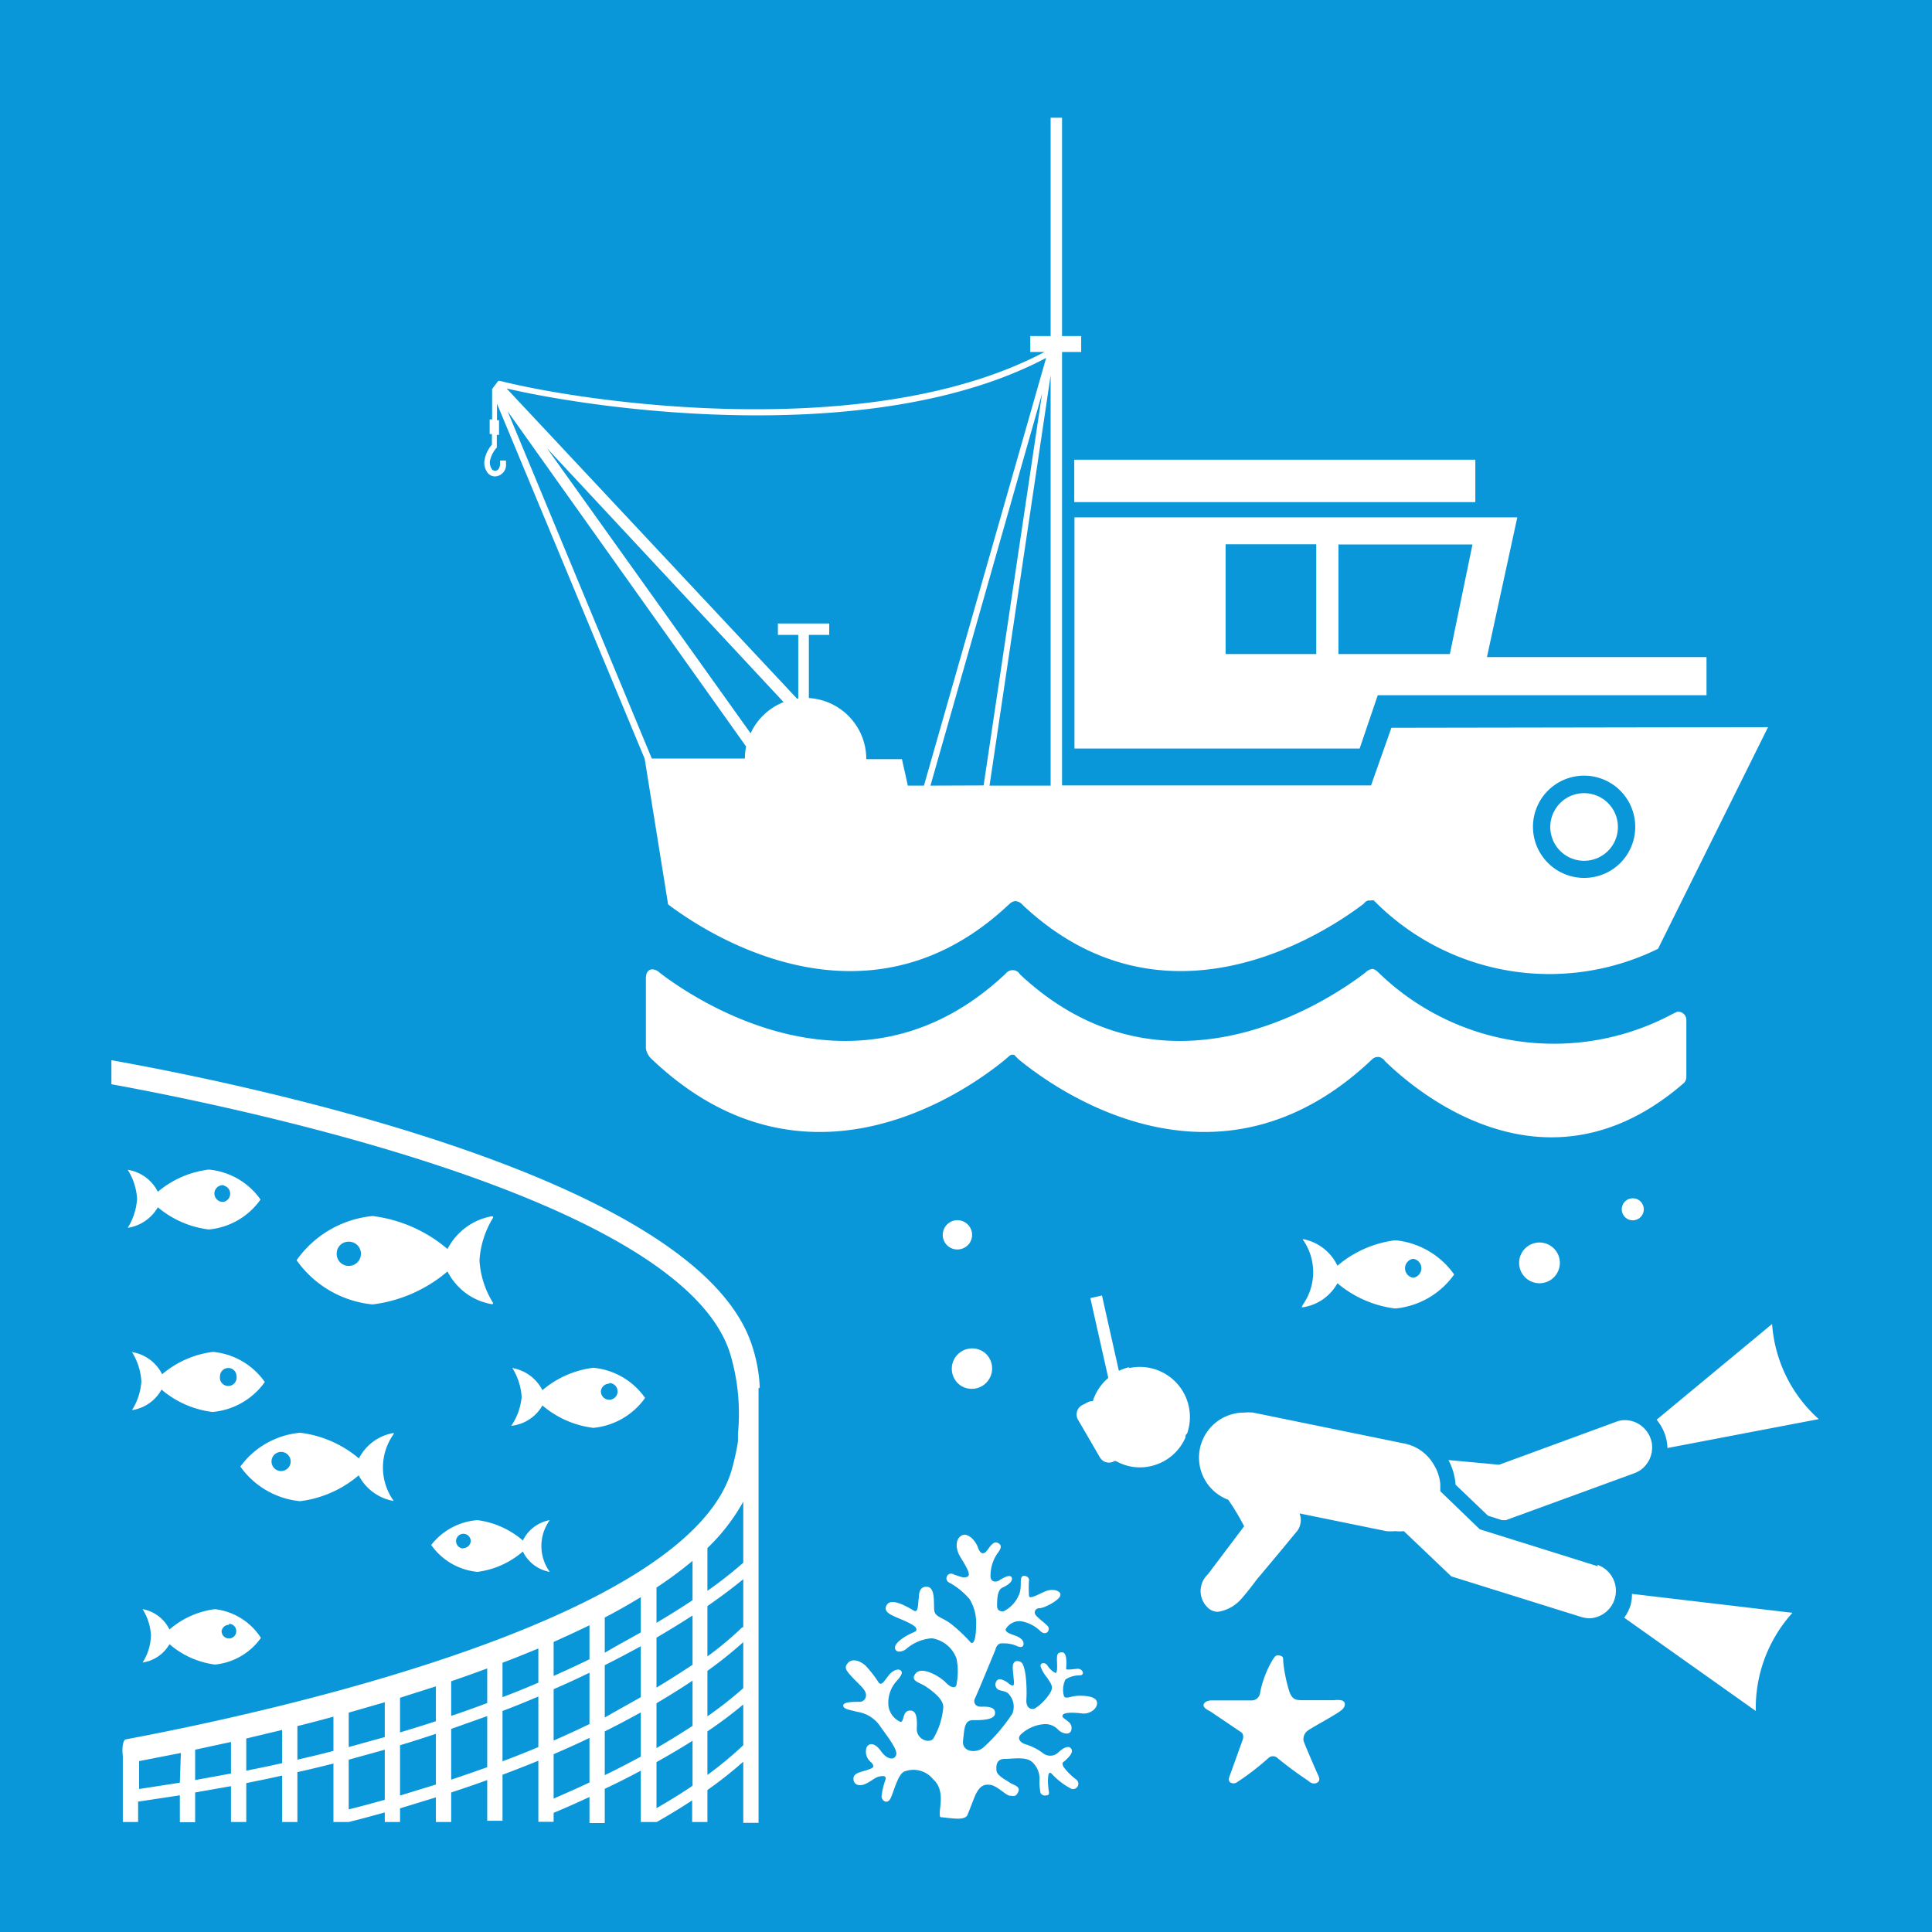
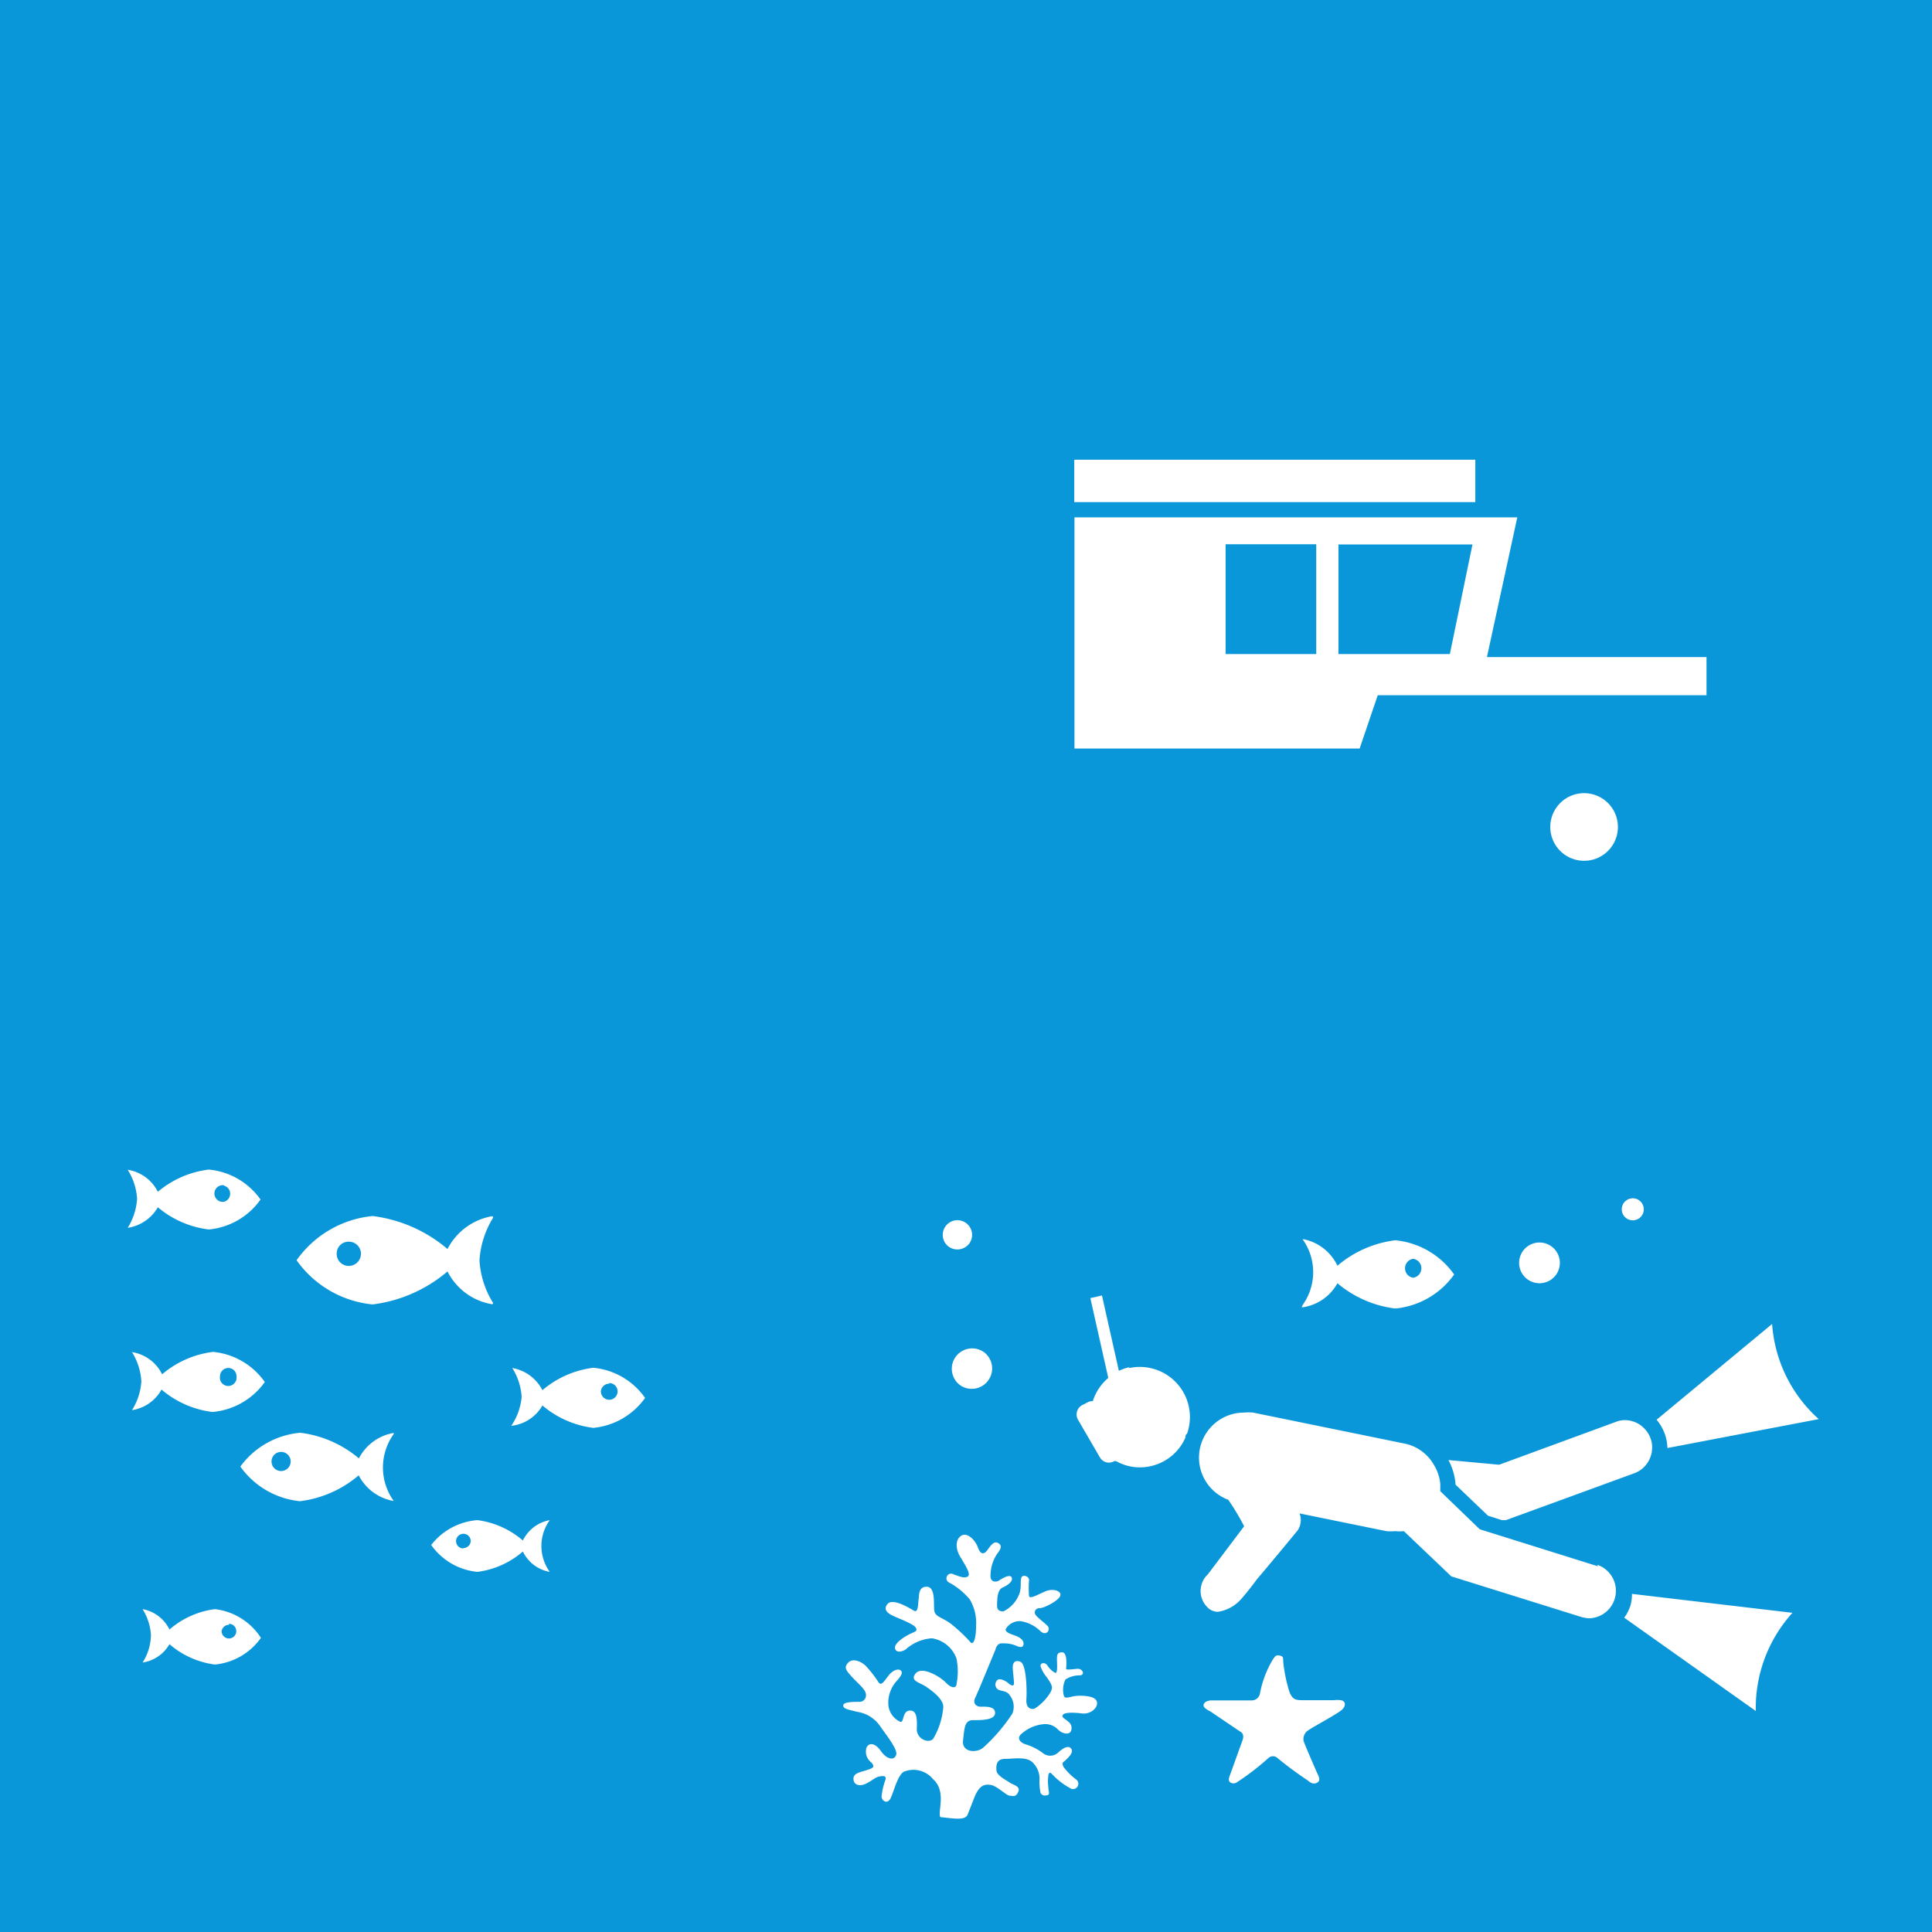
<svg xmlns="http://www.w3.org/2000/svg" id="TARGETS" viewBox="0 0 94.85 94.85" width="94.85" height="94.85">
  <defs>
    <style>.cls-1{fill:#0a97d9}.cls-2{fill:#fff}</style>
  </defs>
  <title>Goal_14_RGB_NG</title>
  <path class="cls-1" d="M0 0h94.85v94.85H0z" />
  <path class="cls-2" d="M77.77 38.94a1.66 1.66 0 1 0 1.66 1.66 1.66 1.66 0 0 0-1.66-1.66zM52.75 25.4v11.35h14l.89-2.62h16.14v-1.87H73l1.49-6.86zm11.87 6.71h-4.45v-5.39h4.45zm6.56 0h-5.47v-5.38h6.58zM52.74 22.57h19.69v2.08H52.74z" />
-   <path class="cls-2" d="M68.31 35.73l-1 2.83H52.14V17.28h.94v-.78h-.94V5.78h-.56V16.5h-1v.78h.7c-8.52 4.51-22.47 2.5-26.73 1.42h-.09l-.3.4v1.49h-.12v.72h.11v.52a1.57 1.57 0 0 0-.37.81.82.82 0 0 0 .19.61.48.48 0 0 0 .35.14.57.57 0 0 0 .52-.64v-.14h-.29v.14c0 .21-.09.36-.24.36a.2.2 0 0 1-.15-.06.6.6 0 0 1-.11-.4 1.4 1.4 0 0 1 .34-.68v-.62h.11v-.72h-.1v-.81l7.25 17.43 1.15 7.15c1.82 1.38 9.67 6.59 16.67.06l.11-.1a.45.45 0 0 1 .27-.12.48.48 0 0 1 .29.12l.1.1c7.06 6.59 15 1.22 16.72-.1a.39.39 0 0 1 .2-.15h.12a.35.35 0 0 1 .17 0l.16.16a12.09 12.09 0 0 0 13.79 2.21l5.4-10.88zm-31.74 1.51H32l-7.08-17.05 11.71 16.46a2.88 2.88 0 0 0-.06.59zm.28-1.24l-10-14 11.62 12.47A3 3 0 0 0 36.85 36zm7.72 2.57l-.29-1.3h-1.75a3 3 0 0 0-2.82-3v-3.1h1v-.56h-2.52v.56h1v3.13h-.06L24.87 19.07C29.53 20.16 43 22 51.36 17.57l-6 21zm1.11 0l5.48-19.25-2.87 19.24zm5.9 0h-3l3-20.14zm26.19 4.53a2.51 2.51 0 1 1 2.51-2.5 2.5 2.5 0 0 1-2.51 2.5z" />
  <g>
    <path class="cls-2" d="M8.32 80.72a4.25 4.25 0 0 0 2.23 1 3.14 3.14 0 0 0 2.26-1.31A3.11 3.11 0 0 0 10.55 79a4.23 4.23 0 0 0-2.23 1A1.83 1.83 0 0 0 7 79a2.69 2.69 0 0 1 .41 1.27A2.57 2.57 0 0 1 7 81.62a1.83 1.83 0 0 0 1.32-.9zm2.92-1a.36.36 0 0 1 .36.36.36.36 0 1 1-.72 0 .36.36 0 0 1 .36-.31zM25.09 70a2 2 0 0 0 1.54-1 4.74 4.74 0 0 0 2.5 1.1 3.53 3.53 0 0 0 2.54-1.47 3.5 3.5 0 0 0-2.54-1.48 4.74 4.74 0 0 0-2.5 1.1 2.07 2.07 0 0 0-1.48-1.09 3 3 0 0 1 .46 1.42A3 3 0 0 1 25.1 70zm4.82-2.1a.41.41 0 1 1-.41.41.41.41 0 0 1 .41-.38zM7.93 68.22a4.74 4.74 0 0 0 2.5 1.1A3.53 3.53 0 0 0 13 67.85a3.5 3.5 0 0 0-2.54-1.48 4.74 4.74 0 0 0-2.5 1.1 2 2 0 0 0-1.48-1.09 3.06 3.06 0 0 1 .46 1.43 3 3 0 0 1-.46 1.42 2 2 0 0 0 1.45-1.01zm3.28-1.06a.4.4 0 0 1 .4.41.41.41 0 1 1-.81 0 .41.41 0 0 1 .41-.41zM7.75 59.27a4.76 4.76 0 0 0 2.5 1.09 3.5 3.5 0 0 0 2.54-1.47 3.5 3.5 0 0 0-2.54-1.47 4.76 4.76 0 0 0-2.5 1.09 2 2 0 0 0-1.48-1.08 3 3 0 0 1 .46 1.42 3.06 3.06 0 0 1-.46 1.43 2.07 2.07 0 0 0 1.48-1.01zM11 58.21a.41.41 0 0 1 0 .79.41.41 0 1 1 0-.81zM21.17 75.85a3.14 3.14 0 0 0 2.27 1.32 4.23 4.23 0 0 0 2.23-1 1.81 1.81 0 0 0 1.32 1 2.17 2.17 0 0 1 0-2.54 1.83 1.83 0 0 0-1.32 1 4.25 4.25 0 0 0-2.23-1 3.17 3.17 0 0 0-2.27 1.22zm1.58.17a.36.36 0 1 1 .36-.36.36.36 0 0 1-.36.34zM11.8 72a4.08 4.08 0 0 0 2.93 1.7 5.47 5.47 0 0 0 2.88-1.27 2.39 2.39 0 0 0 1.72 1.26 2.82 2.82 0 0 1 0-3.29v-.05a2.36 2.36 0 0 0-1.71 1.25 5.49 5.49 0 0 0-2.88-1.26A4.08 4.08 0 0 0 11.8 72zm2 .22a.47.47 0 0 1 0-.94.47.47 0 1 1 0 .94zM24.21 59.77a.06.06 0 0 0-.06-.06 3.05 3.05 0 0 0-2.18 1.61 7 7 0 0 0-3.68-1.62 5.19 5.19 0 0 0-3.73 2.17 5.19 5.19 0 0 0 3.73 2.17 7 7 0 0 0 3.68-1.62 3 3 0 0 0 2.19 1.61.06.06 0 0 0 .05-.06 4.43 4.43 0 0 1-.67-2.09 4.52 4.52 0 0 1 .67-2.1.08.08 0 0 0 0-.01zm-7.09 2.38a.59.59 0 0 1-.59-.6.58.58 0 0 1 .59-.59.59.59 0 0 1 .6.59.6.6 0 0 1-.6.6z" />
-     <path class="cls-2" d="M37.3 68.12a7.54 7.54 0 0 0-.36-2C34.27 57.56 10.78 53 5.47 52.05v1.18c5.48 1 28 5.5 30.38 13.24a10.29 10.29 0 0 1 .38 3.92v.38a12 12 0 0 1-.34 1.5c-2.36 7.44-23.19 11.9-29.7 13.12-.16 0-.21.48-.16.81v3.25h.75v-1l2.05-.31v1.32h.75V88l1.76-.31v1.76h.75v-1.91c.6-.12 1.19-.24 1.76-.37v2.28h.75V87c.61-.13 1.2-.28 1.77-.42v2.87h.75c.61-.15 1.19-.31 1.77-.47v.47h.75v-.67l1.76-.54v1.21h.75V88c.61-.2 1.2-.4 1.77-.61v2h.75v-2.26c.61-.23 1.2-.46 1.76-.69v3h.75V89c.62-.26 1.21-.52 1.76-.78v1.28h.75v-1.68c.64-.3 1.23-.6 1.77-.89v2.52h.78c.65-.37 1.22-.72 1.74-1.06v1.06h.75v-1.57a20.53 20.53 0 0 0 1.76-1.39v3h.75V71.13 68.16zM8.83 87.52l-2 .31v-1.37l2.05-.4zm2.51-.45l-1.76.32V85.9l1.76-.38zm2.51-.51c-.57.13-1.16.25-1.76.37v-1.58l1.76-.42zm2.52-.6c-.57.15-1.16.29-1.77.43v-1.65c.58-.14 1.17-.3 1.77-.46zm2.52 2.4c-.58.16-1.16.32-1.77.47v-2.44l1.77-.49zm0-3.08l-1.77.49v-1.69l1.77-.51zm2.51 2.33l-1.76.54v-2.47c.6-.18 1.19-.37 1.76-.56zm0-3.11c-.57.19-1.16.37-1.76.55v-1.7l1.76-.56zm2.52 2.26c-.57.2-1.16.41-1.77.61v-2.49l1.77-.63zm0-3.15c-.57.21-1.16.43-1.77.63v-1.7q.88-.3 1.77-.63zm2.51 2.16c-.56.24-1.15.47-1.76.7V84c.61-.23 1.19-.47 1.76-.71zm0-3.16c-.56.24-1.15.48-1.76.71v-1.69c.59-.22 1.18-.46 1.76-.7zm2.51 4.9c-.55.26-1.14.52-1.76.79v-2.18c.62-.27 1.21-.53 1.76-.8zm0-2.87c-.55.27-1.14.54-1.76.81v-2.52c.62-.27 1.21-.54 1.76-.81zm0-3.18c-.55.27-1.14.54-1.76.82v-1.67c.6-.27 1.19-.54 1.76-.82zm2.52 4.78c-.54.29-1.13.6-1.77.91V85c.65-.32 1.22-.63 1.77-.93zm0-2.92c-.54.31-1.13.63-1.77 1v-2.57c.64-.32 1.22-.63 1.77-.93zm0-3.18c-.54.31-1.13.62-1.77 1v-1.73c.62-.32 1.21-.66 1.77-1zM34 87.67c-.51.35-1.11.72-1.77 1.1v-2.26q1-.56 1.77-1.05zm0-2.94c-.52.34-1.1.7-1.77 1.09v-2.2c.67-.4 1.25-.76 1.77-1.11zm0-3c-.51.34-1.1.72-1.77 1.12V80.4c.66-.39 1.25-.75 1.77-1.09zm0-3.17q-.76.51-1.77 1.11v-1.73A19.34 19.34 0 0 0 34 76.63zm.73-2.56a9.58 9.58 0 0 0 1.76-2.28v3a20.27 20.27 0 0 1-1.76 1.38zm0 2.85c.79-.55 1.37-1 1.76-1.32v2.36h-.05a16.15 16.15 0 0 1-1.71 1.43zm0 3.18a20.82 20.82 0 0 0 1.76-1.41v2.26a18.73 18.73 0 0 1-1.76 1.38zm0 5.15V85a20.7 20.7 0 0 0 1.76-1.32v2a18.08 18.08 0 0 1-1.76 1.46z" />
  </g>
  <g>
    <path class="cls-2" d="M53 83.25c-.44 0-.7.21-.77 0a1.14 1.14 0 0 1 .08-.8 1.29 1.29 0 0 1 .69-.2c.29 0 .17-.35-.13-.32s-.53.06-.53 0 .09-.8-.19-.81-.25.19-.26.3.06.75-.08.71a1 1 0 0 1-.39-.37c-.13-.18-.38-.12-.33.06a1.64 1.64 0 0 0 .3.52c.27.4.31.48.19.73a2.43 2.43 0 0 1-.78.81c-.17.06-.44 0-.41-.46s0-1.73-.3-1.84-.37.1-.37.27.06.62.06.79-.15.11-.27 0-.47-.3-.57-.13a.29.29 0 0 0 .07.44c.15.08.42.06.55.26a.91.91 0 0 1 .14.92 8.56 8.56 0 0 1-1.42 1.66c-.34.3-1.07.24-1-.34s.06-1 .48-1 1.06 0 1.09-.33-.38-.34-.67-.33-.42-.2-.31-.42.77-1.83 1-2.38c0 0 .06-.34.34-.31a1.58 1.58 0 0 1 .69.12c.3.14.36 0 .35-.13s-.13-.27-.41-.37-.51-.18-.46-.33a.79.79 0 0 1 .72-.38 1.77 1.77 0 0 1 1 .51c.29.23.47-.1.35-.25s-.51-.42-.61-.57 0-.33.21-.33.91-.36 1-.6-.35-.39-.74-.22-.72.37-.79.24a5.32 5.32 0 0 1 0-.8c0-.19-.3-.28-.37-.13s0 .4-.08.73a1.57 1.57 0 0 1-.81.94c-.25 0-.32-.11-.31-.34s0-.71.27-.83.52-.31.45-.49-.4 0-.6.13-.47.08-.44-.25a1.92 1.92 0 0 1 .34-1.07c.27-.34.15-.45 0-.52s-.29.07-.48.34-.36.23-.48-.11-.51-.76-.81-.58-.29.63-.08 1 .57.88.4 1-.41 0-.69-.09a.23.23 0 1 0-.22.4 3.49 3.49 0 0 1 1 .82 2.26 2.26 0 0 1 .31 1.29c0 .56-.1.95-.26.83a7.78 7.78 0 0 0-1-.94c-.5-.35-.78-.32-.8-.7s.05-1.1-.37-1.1-.36.46-.39.6 0 .7-.22.58-1.06-.66-1.32-.32.18.52.4.62.89.35 1 .53-.07.2-.29.31-.75.42-.73.68.34.2.52.08a2.16 2.16 0 0 1 1.29-.55 1.53 1.53 0 0 1 1.21 1 3.22 3.22 0 0 1 0 1.25c0 .16-.19.27-.52-.07s-1.2-.82-1.49-.45.2.43.52.65.85.61.84 1a3.59 3.59 0 0 1-.5 1.56c-.23.24-.82 0-.8-.5s0-.92-.36-.89-.26.61-.45.55a1 1 0 0 1-.59-.91 1.59 1.59 0 0 1 .39-1.07c.22-.24.35-.43.22-.54s-.4 0-.59.24-.34.52-.48.37a5.87 5.87 0 0 0-.66-.85c-.33-.29-.69-.34-.87-.12s-.1.34.2.67.67.61.69.85a.32.32 0 0 1-.35.38c-.24 0-.75 0-.76.17s.2.2.68.32a1.66 1.66 0 0 1 1.12.69c.27.4.87 1.13.8 1.41s-.43.28-.75-.17-.61-.4-.71-.17a.66.66 0 0 0 .23.72c.22.24.07.29-.24.39s-.64.14-.63.43.3.38.61.23.45-.32.69-.36.31 0 .27.17a3.4 3.4 0 0 0-.19.81c0 .22.29.42.45.08s.37-1.23.7-1.31a1.24 1.24 0 0 1 1.38.39c.68.6.2 1.64.36 1.86.62.06 1.19.18 1.33-.11l.31-.79c.25-.66.51-.73.83-.68s.77.53.94.53.28.09.41-.19-.26-.34-.41-.45-.64-.34-.66-.6 0-.57.43-.57 1.06-.13 1.36.19a1.1 1.1 0 0 1 .32.89 3.28 3.28 0 0 0 .05.58.24.24 0 0 0 .29.13c.22 0 .09-.23.1-.38a2.26 2.26 0 0 1 0-.62c.06-.21.15-.06.22 0a3.4 3.4 0 0 0 .91.68.26.26 0 0 0 .23-.46 3 3 0 0 1-.62-.62c-.11-.23 0-.22.1-.32s.42-.37.28-.57-.44 0-.65.2a.57.57 0 0 1-.76 0 2.8 2.8 0 0 0-.85-.42c-.26-.09-.42-.3-.19-.5a1.87 1.87 0 0 1 1.07-.48.86.86 0 0 1 .74.27c.21.2.5.25.61.1a.38.38 0 0 0-.12-.5c-.17-.16-.34-.2-.26-.33s.54-.12.94-.07.76-.25.74-.52-.4-.35-.86-.35zM80.05 78.81a2.06 2.06 0 0 1-.31.61L86.2 84a6.94 6.94 0 0 1 1.8-4.82l-7.88-.93a2.11 2.11 0 0 1-.07.56zM55.45 67.12a2.47 2.47 0 0 0-.52.18l-.83-3.7-.57.13.88 3.92a2.45 2.45 0 0 0-.76 1.14.49.49 0 0 0-.28.07l-.27.14a.52.52 0 0 0-.17.71L54 71.55a.51.51 0 0 0 .71.18h.08a2.37 2.37 0 0 0 1.7.25 2.43 2.43 0 0 0 1.71-1.41c0-.06 0-.13.08-.19a2.46 2.46 0 0 0-2.87-3.21zM81.86 71.09l7.43-1.42A6.91 6.91 0 0 1 87 65l-5.67 4.7a2.31 2.31 0 0 1 .38.64 2.18 2.18 0 0 1 .15.75zM73.05 74.41l.68.22h.2l6.3-2.3a1.51 1.51 0 0 0 .31-.16 1.36 1.36 0 0 0 .57-1.1 1.21 1.21 0 0 0-.08-.46 1.27 1.27 0 0 0-.25-.42 1.33 1.33 0 0 0-1-.47 1.25 1.25 0 0 0-.46.09l-5.72 2.1-2.49-.23a3 3 0 0 1 .35 1.21z" />
    <path class="cls-2" d="M78.46 76.9l-5.81-1.82-1.94-1.87v-.33a1.76 1.76 0 0 0-.07-.4 2 2 0 0 0-.23-.54A2.15 2.15 0 0 0 69 70.88l-7.48-1.53a2.28 2.28 0 0 0-.44 0 2.21 2.21 0 0 0-.78 4.28 11.58 11.58 0 0 1 .78 1.3l-1.78 2.36a1.12 1.12 0 0 0 0 1.64.7.7 0 0 0 .49.2 1.89 1.89 0 0 0 1.12-.6c.13-.14.44-.51.8-1 .85-1 2-2.4 2-2.4a.91.91 0 0 0 .09-.83l4.26.87a2.28 2.28 0 0 0 .44 0 1.93 1.93 0 0 0 .42 0l2.1 2 .23.22 6.4 2a2 2 0 0 0 .35.06 1.35 1.35 0 0 0 .41-2.63zM48.51 67.78a1 1 0 0 0-.18-1.38 1 1 0 0 0-1.38.17 1 1 0 0 0 .18 1.43 1 1 0 0 0 1.38-.22zM47.57 61.07a.72.72 0 1 0-1 .13.73.73 0 0 0 1-.13zM65.81 83.47a1.07 1.07 0 0 0-.31 0h-1.47c-.4 0-.57 0-.73-.42a7.56 7.56 0 0 1-.3-1.45c0-.23 0-.28-.17-.32s-.22 0-.37.24a5.1 5.1 0 0 0-.6 1.6.41.41 0 0 1-.39.36h-2s-.29 0-.37.18.25.32.32.36l1.48 1s.22.09.1.42l-.62 1.72s-.11.23 0 .33a.29.29 0 0 0 .36 0 12.6 12.6 0 0 0 1.52-1.17.33.33 0 0 1 .47 0 18.19 18.19 0 0 0 1.49 1.1s.22.23.44.1c0 0 .19-.07.07-.33s-.71-1.62-.73-1.72a.51.51 0 0 1 .24-.53c.27-.19 1.41-.79 1.64-1s.17-.45-.07-.47zM63.91 64.18h.05a2.33 2.33 0 0 0 1.7-1.18 5.42 5.42 0 0 0 2.84 1.24 4 4 0 0 0 2.89-1.67 4 4 0 0 0-2.89-1.68 5.4 5.4 0 0 0-2.84 1.25 2.35 2.35 0 0 0-1.66-1.3h-.05a2.77 2.77 0 0 1 0 3.23zm5.47-2.38a.47.47 0 0 1 0 .93.47.47 0 0 1 0-.93zM76.58 62a1 1 0 1 0-1 1 1 1 0 0 0 1-1zM80.16 59.91a.54.54 0 1 0-.54-.54.54.54 0 0 0 .54.54z" />
  </g>
-   <path class="cls-2" d="M82.42 49.67h-.08l-.21.1a12.35 12.35 0 0 1-14.43-2c-.06-.06-.21-.21-.34-.2a.61.61 0 0 0-.33.18c-1.74 1.34-9.79 6.77-16.94.1l-.09-.11a.4.4 0 0 0-.29-.11.41.41 0 0 0-.28.11l-.11.11c-7.15 6.67-15.2 1.24-16.94-.1a.57.57 0 0 0-.33-.16c-.16 0-.34.07-.34.46v3.42A.89.89 0 0 0 32 52c7.67 7.3 15.7 1.38 17.37 0l.17-.15a.24.24 0 0 1 .15-.07c.1 0 .11 0 .16.07L50 52c1.67 1.38 9.7 7.3 17.37 0a.41.41 0 0 1 .28-.11.35.35 0 0 1 .22.08.29.29 0 0 1 .11.11c1.49 1.46 7.9 7 14.7 1.08a.44.44 0 0 0 .11-.28v-2.81a.4.4 0 0 0-.4-.4" />
</svg>